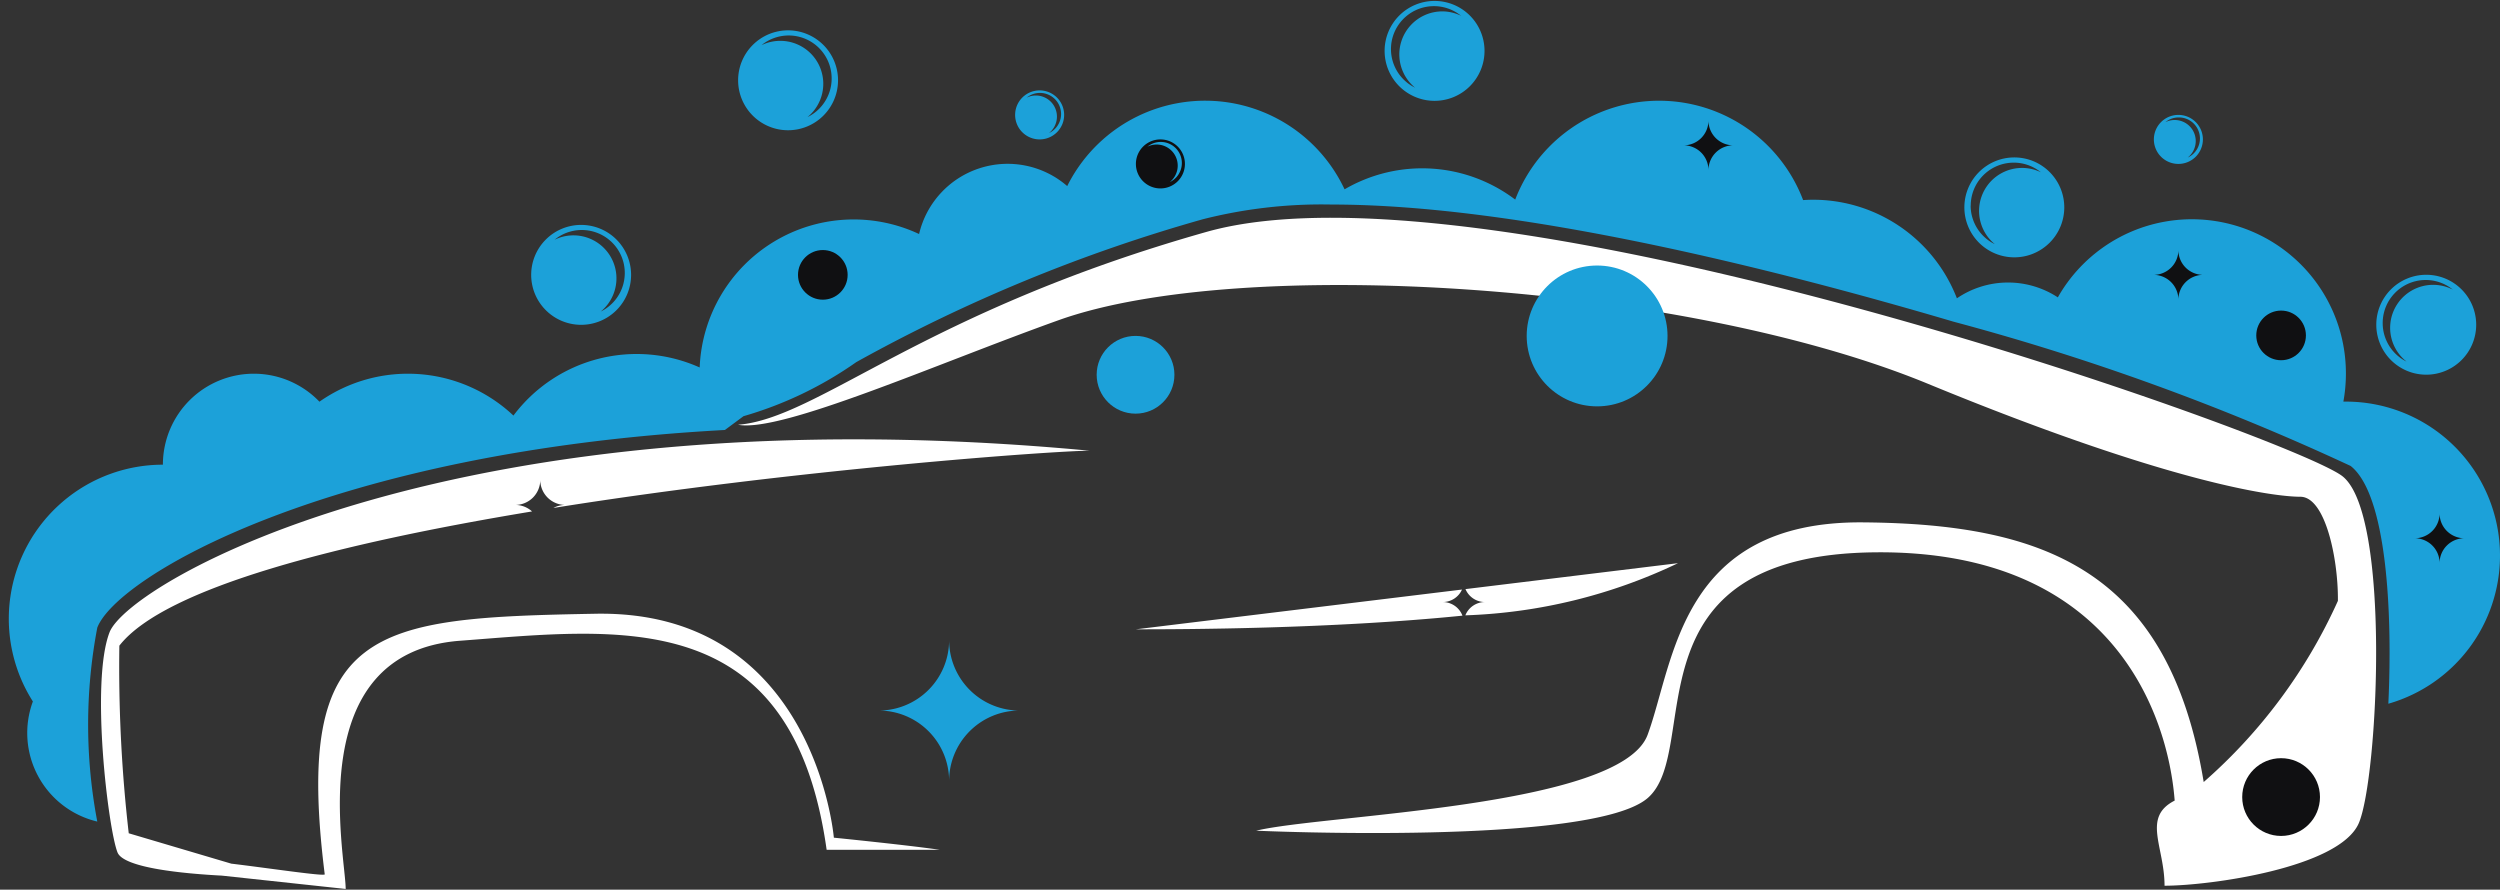
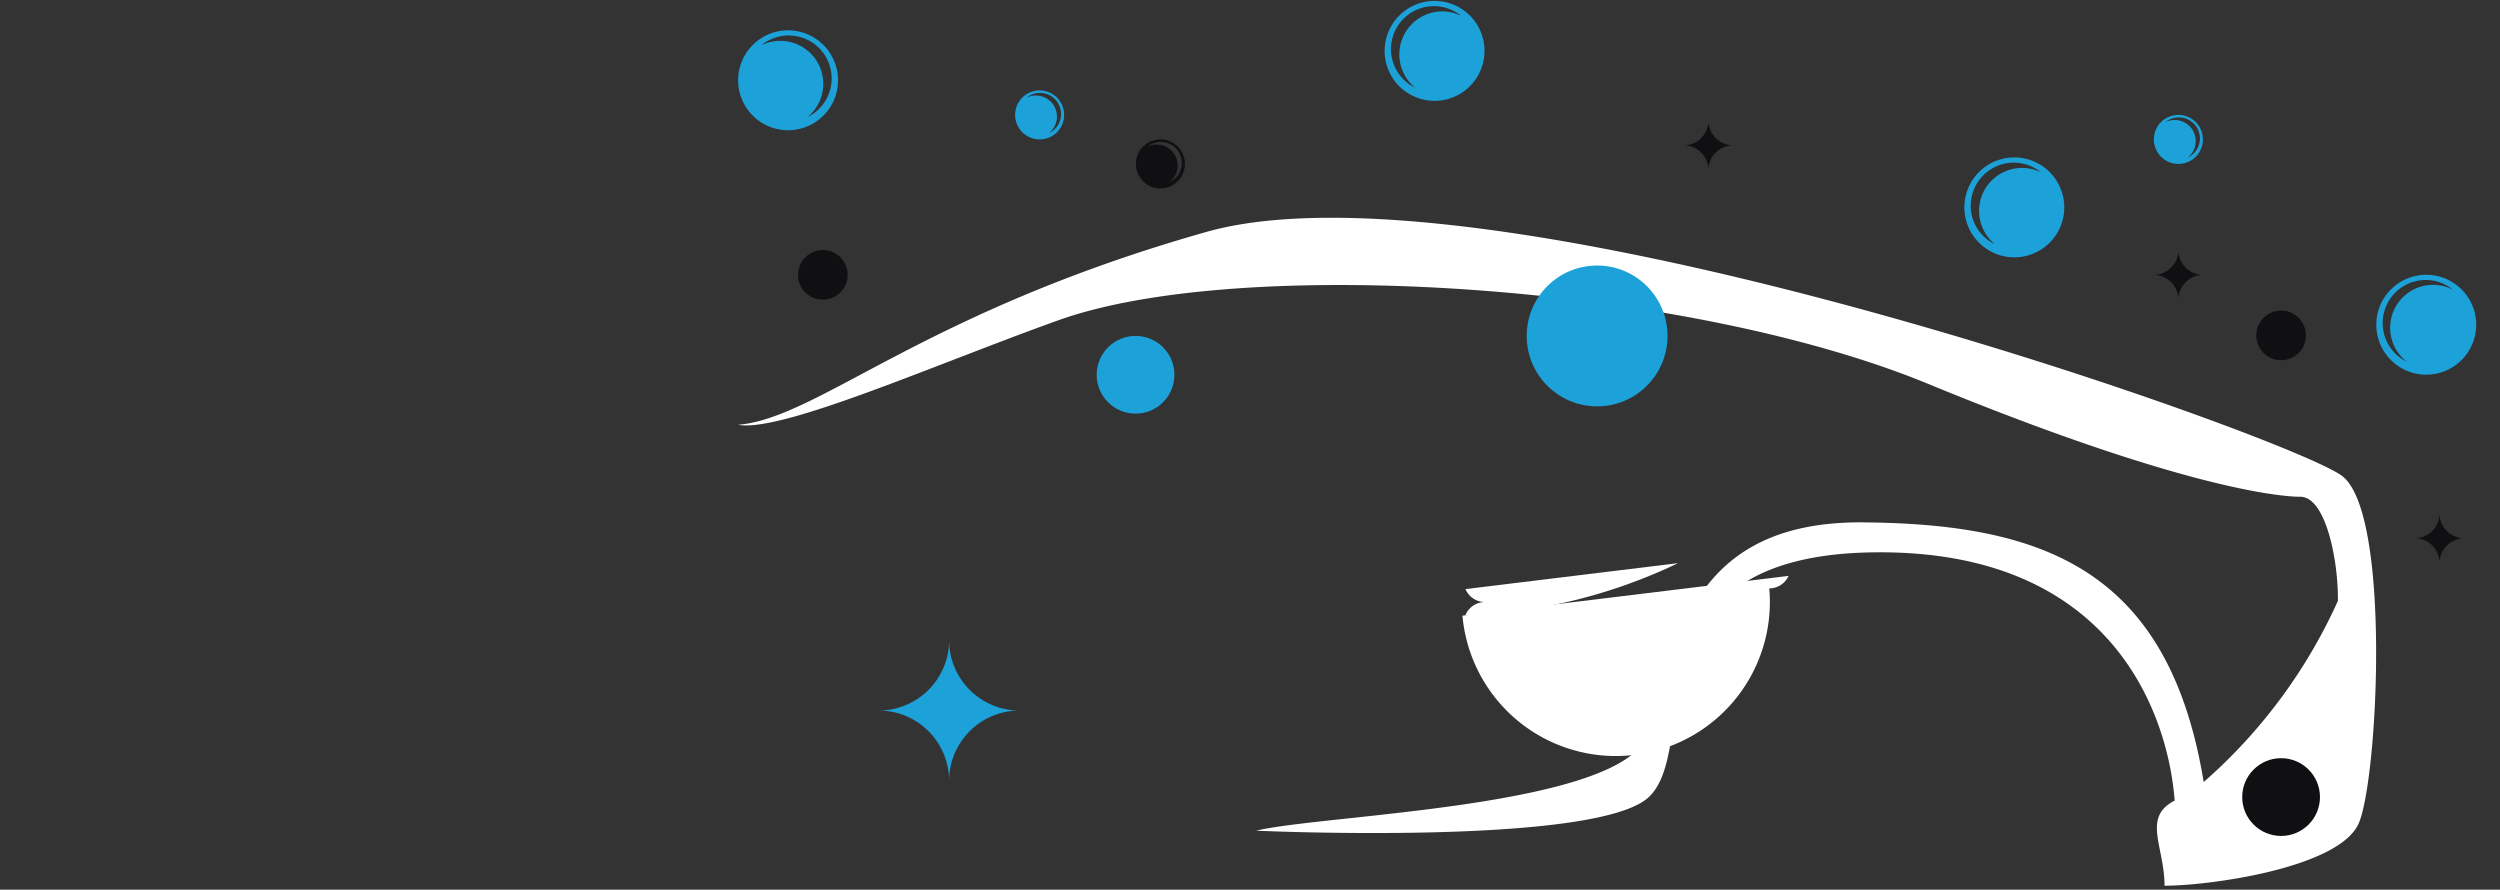
<svg xmlns="http://www.w3.org/2000/svg" fill="#000000" height="20" preserveAspectRatio="xMidYMid meet" version="1" viewBox="3.8 22.0 56.2 20.0" width="56.2" zoomAndPan="magnify">
  <rect x="3.8" y="22.0" width="56.2" height="20.0" fill="#333333" stroke="none" />
  <g data-name="Layer 2">
    <g id="change1_1">
-       <path d="M60,34.49a3.465,3.465,0,0,1-2.51,3.33c.1-2.119-.047-4.713-.847-5.345a54.354,54.354,0,0,0-8.922-3.242c-4.065-1.2-9.791-2.635-13.988-2.635a10.848,10.848,0,0,0-2.894.331A36.363,36.363,0,0,0,23.05,30.14a8.489,8.489,0,0,1-2.536,1.216l-.418.31c-8.918.485-13.672,3.3-14.109,4.444a11.646,11.646,0,0,0,0,4.359,2.047,2.047,0,0,1-1.448-2.7,3.464,3.464,0,0,1,2.923-5.323,2.044,2.044,0,0,1,3.519-1.416,3.46,3.46,0,0,1,4.361.312,3.464,3.464,0,0,1,4.187-1.081,3.464,3.464,0,0,1,4.932-3,2.044,2.044,0,0,1,3.33-1.078,3.463,3.463,0,0,1,6.235.073,3.461,3.461,0,0,1,3.836.231,3.464,3.464,0,0,1,6.472.011c.075-.005.15-.008.225-.008a3.466,3.466,0,0,1,3.232,2.216,2.041,2.041,0,0,1,2.269-.021A3.463,3.463,0,0,1,56.536,30.4a3.5,3.5,0,0,1-.057.628h.057A3.464,3.464,0,0,1,60,34.49Z" fill="#1ca1d9" />
-     </g>
+       </g>
    <g id="change2_1">
-       <path d="M22.545,40.831s1.665.167,2.384.273H22.383c-.776-5.533-4.659-4.969-8.24-4.7s-2.572,4.827-2.572,5.58l-2.783-.3c-.863-.045-2.206-.172-2.346-.521-.208-.518-.611-3.825-.18-4.947s7.8-5.422,22.032-4.084c-.745,0-6.573.411-12.053,1.287a.553.553,0,0,1,.268-.068.564.564,0,0,1-.564-.563.563.563,0,0,1-.563.563.56.56,0,0,1,.378.146c-4.283.709-8.253,1.706-9.277,3.018a32.747,32.747,0,0,0,.211,4.217L9,41.415c.837.1,2.1.291,2.1.24-.7-5.587,1.081-5.766,6.083-5.858C22.116,35.705,22.545,40.831,22.545,40.831Z" fill="#ffffff" />
-     </g>
+       </g>
    <g id="change2_2">
      <path d="M56.46,32.707c-1.093-.863-19.155-7.3-25.541-5.493S22.2,31.4,20.392,31.549c.978.18,4.437-1.36,7.205-2.351,4.1-1.467,14.039-.837,19.539,1.428s7.814,2.541,8.375,2.541.845,1.378.845,2.284q0,.027,0,.057a11.908,11.908,0,0,1-3.017,4.072c-.784-4.773-3.6-5.8-7.639-5.837-4.142-.044-4.257,3.135-4.861,4.774s-7.291,1.79-8.8,2.157c0,0,7.55.345,8.8-.733s-.561-5.48,5.134-5.525c5.293-.043,6.561,3.61,6.714,5.581-.738.377-.228,1.033-.228,1.914h0c1.01,0,3.937-.4,4.368-1.409S57.553,33.57,56.46,32.707Z" fill="#ffffff" />
    </g>
    <g id="change1_2">
-       <path d="M16.864,27.056a1.123,1.123,0,1,0,1.123,1.123A1.123,1.123,0,0,0,16.864,27.056Zm.438,1.95a.966.966,0,0,0-1.036-1.616A.966.966,0,1,1,17.3,29.006Z" fill="#1ca1d9" />
-     </g>
+       </g>
    <g id="change1_3">
      <path d="M21.515,22.682a1.123,1.123,0,1,0,1.124,1.123A1.123,1.123,0,0,0,21.515,22.682Zm.438,1.95a.966.966,0,0,0-1.035-1.616.966.966,0,1,1,1.035,1.616Z" fill="#1ca1d9" />
    </g>
    <g id="change1_4">
      <path d="M57.219,29.3a1.123,1.123,0,1,0,1.123-1.123A1.123,1.123,0,0,0,57.219,29.3Zm.144-.04a.967.967,0,0,1,1.577-.749A.966.966,0,0,0,57.9,30.129.965.965,0,0,1,57.363,29.262Z" fill="#1ca1d9" />
    </g>
    <g id="change1_5">
      <path d="M47.959,26.662a1.123,1.123,0,1,0,1.123-1.123A1.123,1.123,0,0,0,47.959,26.662Zm.143-.04a.967.967,0,0,1,1.577-.749.966.966,0,0,0-1.035,1.616A.967.967,0,0,1,48.1,26.622Z" fill="#1ca1d9" />
    </g>
    <g id="change1_6">
      <path d="M34.926,23.144a1.123,1.123,0,1,0,1.123-1.123A1.123,1.123,0,0,0,34.926,23.144Zm.143-.04a.966.966,0,0,1,1.577-.748.956.956,0,0,0-.424-.1.967.967,0,0,0-.611,1.715A.966.966,0,0,1,35.069,23.1Z" fill="#1ca1d9" />
    </g>
    <g id="change1_7">
      <path d="M27.171,24.032a.551.551,0,1,0,.551.551A.551.551,0,0,0,27.171,24.032Zm.215.956a.474.474,0,0,0-.3-.841.468.468,0,0,0-.208.049.469.469,0,0,1,.3-.107.474.474,0,0,1,.209.9Z" fill="#1ca1d9" />
    </g>
    <g id="change3_1">
      <path d="M29.886,25.134a.551.551,0,1,0,.551.55A.551.551,0,0,0,29.886,25.134Zm.215.956a.474.474,0,0,0-.3-.841.468.468,0,0,0-.208.049.469.469,0,0,1,.3-.107.474.474,0,0,1,.209.9Z" fill="#101012" />
    </g>
    <g id="change1_8">
      <path d="M52.77,24.583a.551.551,0,1,0,.551.551A.551.551,0,0,0,52.77,24.583Zm.214.956a.473.473,0,0,0-.507-.792.469.469,0,0,1,.3-.107.473.473,0,0,1,.208.9Z" fill="#1ca1d9" />
    </g>
    <g id="change1_9">
      <circle cx="29.327" cy="30.425" fill="#1ca1d9" r="0.874" />
    </g>
    <g id="change3_2">
      <circle cx="55.079" cy="39.918" fill="#101012" r="0.874" />
    </g>
    <g id="change1_10">
      <path d="M26.719,37.973a1.583,1.583,0,0,0-1.583,1.583,1.583,1.583,0,0,0-1.583-1.583,1.583,1.583,0,0,0,1.583-1.583A1.583,1.583,0,0,0,26.719,37.973Z" fill="#1ca1d9" />
    </g>
    <g id="change1_11">
      <circle cx="39.703" cy="29.552" fill="#1ca1d9" r="1.583" />
    </g>
    <g id="change3_3">
      <path d="M59.2,34.1a.558.558,0,0,0-.558.558.558.558,0,0,0-.559-.558.559.559,0,0,0,.559-.559A.558.558,0,0,0,59.2,34.1Z" fill="#101012" />
    </g>
    <g id="change3_4">
      <path d="M42.765,25.267a.559.559,0,0,0-.559.559.558.558,0,0,0-.558-.559.558.558,0,0,0,.558-.558A.559.559,0,0,0,42.765,25.267Z" fill="#101012" />
    </g>
    <g id="change3_5">
      <circle cx="22.297" cy="28.179" fill="#101012" r="0.558" />
    </g>
    <g id="change3_6">
      <path d="M53.328,28.179a.558.558,0,0,0-.558.559.559.559,0,0,0-.559-.559.558.558,0,0,0,.559-.558A.558.558,0,0,0,53.328,28.179Z" fill="#101012" />
    </g>
    <g id="change3_7">
      <circle cx="55.079" cy="29.54" fill="#101012" r="0.558" />
    </g>
    <g id="change2_3">
-       <path d="M36.676,35.84c-2.978.3-6.3.307-7.341.307l7.331-.894a.475.475,0,0,1-.434.281A.475.475,0,0,1,36.676,35.84Z" fill="#ffffff" />
+       <path d="M36.676,35.84l7.331-.894a.475.475,0,0,1-.434.281A.475.475,0,0,1,36.676,35.84Z" fill="#ffffff" />
    </g>
    <g id="change2_4">
      <path d="M37.182,35.534a.475.475,0,0,1-.438-.291l4.778-.583a12,12,0,0,1-4.781,1.173A.475.475,0,0,1,37.182,35.534Z" fill="#ffffff" />
    </g>
  </g>
</svg>